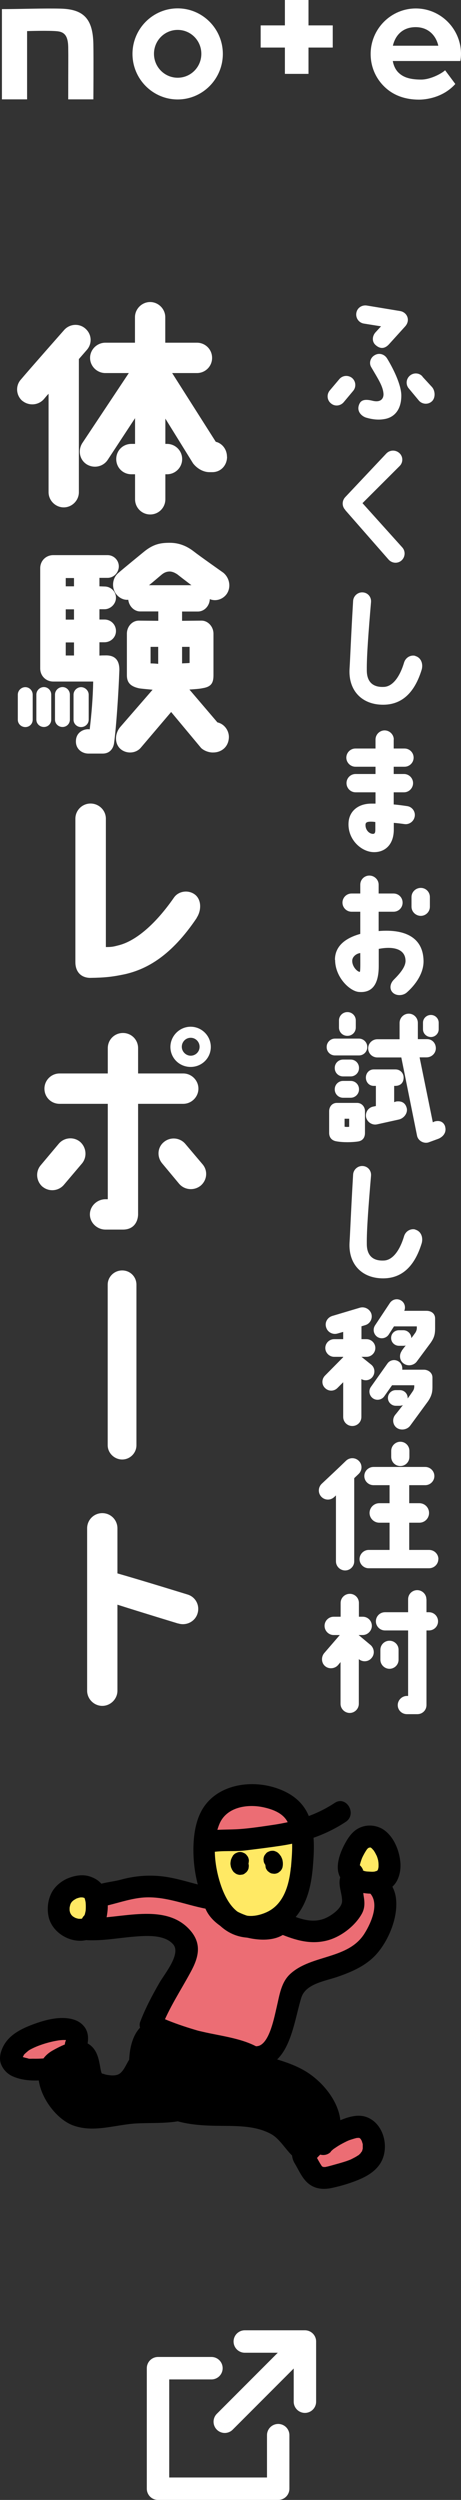
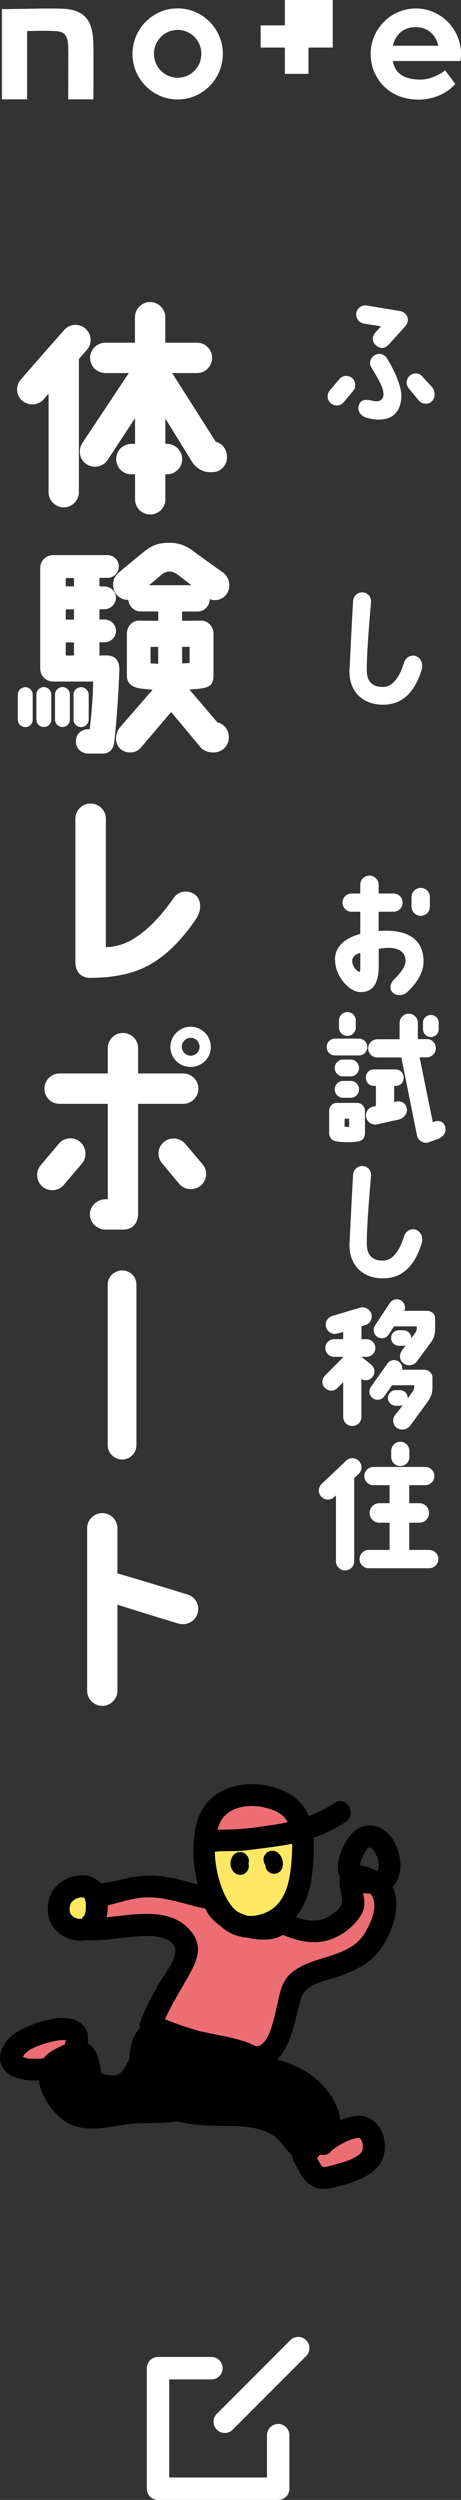
<svg xmlns="http://www.w3.org/2000/svg" id="_レイヤー_2" width="50.21" height="271.73" viewBox="0 0 50.21 271.73">
  <rect x="0" y="0" width="50.21" height="271.73" fill="#333333" stroke="none" />
  <defs>
    <style>.cls-1,.cls-2,.cls-3,.cls-4{stroke-width:0px;}.cls-2{fill:#ec6d74;}.cls-3{fill:#fff;}.cls-4{fill:#ffe964;}.cls-5{fill:none;stroke:#fff;stroke-linecap:round;stroke-linejoin:round;stroke-width:2.44px;}</style>
  </defs>
  <g id="_レイヤー_3">
    <path class="cls-3" d="m36.04,43.84c-.42-.34-.48-.96-.13-1.39l1.04-1.23c.34-.42.96-.48,1.39-.14.42.35.48.98.13,1.4l-1.03,1.23c-.35.42-.98.5-1.4.13Zm8.05-8.32l-1.75,1.93c-.46.48-.96.5-1.47.02-.39-.38-.32-.99.06-1.38l.57-.62-1.88-.3c-.54-.09-.9-.61-.81-1.15.09-.56.6-.89,1.14-.81l3.63.6c.54.09.92.57.83,1.11-.04.23-.15.42-.32.6Zm-2.32,7.3c-.05-.81-.53-1.54-1.33-2.9-.29-.46-.09-1.08.4-1.33.48-.27,1.05-.08,1.33.39.63,1.03,1.54,2.83,1.54,4.02,0,1.53-.76,2.4-1.9,2.56-.6.1-1.23.04-1.95-.17-.51-.17-1.07-.72-.72-1.48.22-.51.76-.52,1.47-.34.81.19,1.18-.2,1.16-.75Zm4.24-1.88l1.05,1.14c.36.42.38,1.2-.04,1.56-.4.36-1.04.31-1.39-.09l-1.09-1.31c-.36-.4-.33-1.03.09-1.4.41-.36,1.04-.33,1.39.09Z" />
-     <path class="cls-3" d="m37.62,55.44c-.39-.39-.39-.99-.03-1.39l4.5-4.77c.39-.39,1-.4,1.41-.03s.42,1,.04,1.39l-4.06,4.05,4.35,4.83c.36.42.3,1.05-.11,1.41-.42.36-1.05.3-1.41-.12l-4.71-5.37h.01Z" />
    <path class="cls-3" d="m45.22,71.3c.66.18.88.87.71,1.48-.62,2.02-1.79,3.79-4.14,3.82-2.36.03-3.85-1.53-3.72-3.88.1-1.65.13-2.97.39-7.4.03-.54.51-.97,1.05-.93.56.03.95.51.9,1.06-.27,3.17-.48,5.89-.46,7.41,0,1.35.76,1.88,1.92,1.8.79-.06,1.6-.87,2.13-2.61.19-.66.81-.88,1.23-.76Z" />
-     <path class="cls-3" d="m42.88,80.38v.98h1.18c.54,0,.99.44.99.99s-.45.99-.99.99h-1.18v.79h1.12c.55,0,.99.45.99.99s-.44,1-.99,1h-1.12v1.32c.45.04.93.1,1.46.18.54.07.92.58.83,1.12-.09.54-.6.92-1.14.83-.42-.06-.78-.1-1.14-.13v.76c-.01,1.64-1,2.49-2.28,2.42-1.32-.08-2.74-1.4-2.65-3.17.06-1.26,1.02-2.08,2.43-2.1h.51v-1.23h-2.17c-.55,0-.99-.45-.99-1s.44-.99.99-.99h2.17v-.79h-2.19c-.54,0-.99-.45-.99-.99s.45-.99.99-.99h2.19v-.98c0-.54.45-.99.99-.99s1,.45,1,.99Zm-2,8.97c-.18-.03-.31-.04-.5-.04-.39,0-.57.09-.57.33-.03.52.36,1,.83,1,.18-.02.24-.13.24-.45v-.84Z" />
    <path class="cls-3" d="m36.48,104.33c0-1.38.97-2.32,2.76-2.82v-2.41h-.95c-.55,0-.99-.45-.99-.99s.44-.99.99-.99h.95v-.96c0-.56.45-.99.99-.99s1.01.44,1.01.99v.96h1.62c.56,0,.99.44.99.99s-.43.99-.99.99h-1.62v2.1c2.91-.24,4.83.72,4.89,3.21.04,1.4-.93,2.69-1.84,3.48-.42.36-1.17.38-1.54-.03-.33-.34-.3-.94.16-1.39.69-.69,1.25-1.38,1.26-2.01,0-1.33-1.35-1.63-2.92-1.32v1.86c0,2-.72,2.94-2.16,2.82-.98-.07-2.59-1.59-2.59-3.48Zm1.89,0c-.08.68.53,1.29.81,1.31.09.02.06-1.12.06-2.05-.51.07-.84.45-.87.75Zm6.45-5.77v-1.06c0-.54.45-.99,1.01-.99s.99.45.99.99v1.06c0,.55-.45.99-.99.99s-1.01-.44-1.01-.99Z" />
    <path class="cls-3" d="m36.48,112.89h2.62c.49,0,.9.41.9.9v.03c0,.5-.41.9-.9.9h-2.62c-.5,0-.9-.4-.9-.9v-.03c0-.49.41-.9.9-.9Zm-.63,10.26v-2.37c0-.46.3-.9.84-.9h2.21c.46,0,.85.38.85.9v2.37c0,.5-.25.84-.74.92-.63.1-1.68.12-2.4-.02-.5-.09-.76-.44-.76-.9Zm3.25-7.05c0,.5-.41.9-.9.9h-.84c-.5,0-.9-.4-.9-.9v-.03c0-.5.41-.9.9-.9h.84c.5,0,.9.4.9.9v.03Zm0,2.29v.03c0,.49-.41.9-.9.9h-.84c-.5,0-.9-.41-.9-.9v-.03c0-.5.41-.9.9-.9h.84c.5,0,.9.4.9.9Zm-1.28-5.8c-.5,0-.9-.4-.9-.9v-.78c0-.49.41-.9.9-.9h.03c.5,0,.9.41.9.9v.78c0,.5-.4.9-.9.9h-.03Zm-.29,9.88c.2.03.29.03.5.01v-.88h-.5v.87Zm5.4-4.44v1.77s.22-.08.27-.08c.67-.07,1,.27,1.11.77.1.54-.35,1.09-.89,1.2l-2.35.52c-.54.12-1.08-.24-1.2-.78-.1-.54.25-1.05.78-1.15l.29-.06v-2.19h-.24c-.5,0-.85-.41-.85-.9s.36-.89.85-.89h2.38c.5,0,.88.39.88.89s-.28.88-.88.9h-.15Zm5.56,4.47c.13.51-.12,1-.72,1.27l-1.12.41c-.56.15-1.14-.23-1.23-.75l-1.71-8.49h-2.61c-.56,0-1-.44-1-.99s.45-.99,1-.99h2.42v-1.79c.01-.54.45-.99,1-.99s.99.45.99,1v1.77h1.02c.54,0,.94.44.94.99s-.46.99-1.02.99h-.75l1.44,7.06.19-.09c.63-.18,1.04.12,1.16.58Zm-.71-11.34v.72c0,.47-.39.84-.85.84s-.86-.37-.86-.84v-.72c0-.47.39-.84.86-.84s.85.38.85.84Z" />
    <path class="cls-3" d="m45.22,133.65c.66.18.88.87.71,1.48-.62,2.02-1.79,3.79-4.14,3.82-2.36.03-3.85-1.53-3.72-3.88.1-1.65.13-2.97.39-7.4.03-.54.51-.97,1.05-.93.56.03.95.51.9,1.06-.27,3.17-.48,5.89-.46,7.41,0,1.35.76,1.88,1.92,1.8.79-.06,1.6-.87,2.13-2.61.19-.66.81-.88,1.23-.76Z" />
    <path class="cls-3" d="m37.38,154.02v-3.78l-.63.63c-.38.38-.97.38-1.35,0-.38-.36-.38-.97,0-1.35l1.98-2v-.04h-.99c-.52,0-.96-.44-.96-.96s.43-.96.96-.96h.99v-.79l-.63.18c-.52.15-1.08-.15-1.23-.68-.17-.52.13-1.06.66-1.23l3.02-.9c.52-.15,1.08.15,1.25.67.15.53-.15,1.08-.68,1.23l-.4.12v1.4h.55c.53,0,.96.44.96.96s-.43.96-.96.96h-.55l1.06.85c.41.33.46.93.13,1.35-.28.36-.79.45-1.2.22v4.11c0,.56-.44.99-.99.99s-.99-.44-.99-.99Zm5.67-.24c.29-.35.55-.69.83-1.05-.11.04-.21.06-.32.07h-.46c-.46,0-.85-.39-.85-.85s.38-.85.84-.85h.46c.48,0,.85.38.85.85v.06c.2-.27.39-.54.57-.81.09-.13.15-.3.15-.48v-.15h-2.42l-.84,1.19c-.27.4-.83.51-1.23.24-.41-.28-.52-.84-.24-1.24l1.8-2.54c.27-.4.82-.51,1.23-.23.3.2.43.56.39.89h2.37c.42,0,.92.3.92.85v.96c0,.46-.01.93-.48,1.62l-1.95,2.66c-.33.44-1.02.55-1.47.22-.44-.33-.5-.99-.15-1.41Zm.71-6.97c.09-.12.24-.33.43-.56-.09.02-.17.03-.25.03h-.48c-.48,0-.86-.37-.86-.84-.01-.48.38-.85.84-.85h.5c.46,0,.84.38.86.84,0,.01-.02.03-.02.04.18-.21.33-.44.47-.63.09-.15.15-.32.15-.48v-.19h-2.49l-.58.9c-.28.41-.84.51-1.24.24-.41-.29-.51-.84-.24-1.25l1.62-2.44c.29-.42.84-.52,1.25-.24.36.24.48.71.31,1.1h2.43c.48,0,.93.27.93.84v1.05c0,.69-.11,1.04-.48,1.58l-1.5,2.02c-.31.45-1,.57-1.44.24-.45-.31-.53-.94-.2-1.39Z" />
    <path class="cls-3" d="m34.99,162.68c-.38-.41-.34-1.04.06-1.41.7-.66,1.8-1.68,2.62-2.48.39-.39,1.02-.39,1.41,0,.39.38.39,1.01,0,1.4-.15.15-.33.31-.5.48v9.04c0,.55-.45.99-.99.99s-1-.44-1-.99v-7.17c-.06.06-.14.14-.2.19-.41.38-1.04.35-1.41-.06Zm12.75,6.79c0,.54-.45.99-1.01.99h-6.58c-.54,0-.99-.45-.99-.99s.45-1,.99-1h2.28v-2.96h-1.12c-.58,0-1.06-.48-1.06-1.06s.48-1.06,1.06-1.06h1.12v-1.96h-1.75c-.55,0-1-.44-1-.99s.45-.99,1-.99h5.64c.54,0,.99.45.99.99s-.45.99-.99.99h-1.75v1.96h1.1c.6,0,1.06.48,1.06,1.06s-.46,1.06-1.06,1.06h-1.1v2.96h2.17c.56,0,1.01.45,1.01,1Zm-4.14-12.76c.56,0,.99.45.99.99v.66c0,.54-.43.99-.99.99s-.99-.45-.99-.99v-.66c0-.54.45-.99.99-.99Z" />
-     <path class="cls-3" d="m37.09,185.2v-4.54l-.25.3c-.34.42-1,.5-1.42.15-.42-.34-.46-.99-.12-1.41l1.71-1.98h-.67c-.54,0-.99-.45-.99-1s.45-.99.99-.99h.76v-1.5c0-.55.45-.99,1-.99s.99.44.99.99v1.5h.42c.56,0,.99.45.99.99s-.46,1-1,1h-.44l1.33,1.11c.39.38.44,1,.06,1.41-.34.4-.96.44-1.37.1v4.86c0,.54-.45.99-.99.99s-1-.45-1-.99Zm9.36-11.37v1.41h.27c.55,0,.99.44.99.99s-.44.99-.99.99h-.27v8.11c0,.56-.44.99-.99.99h-1.14c-.56,0-1-.44-1-.98s.45-1,1-1h.13v-7.12h-2.52c-.55,0-.99-.45-.99-.99s.43-.99.99-.99h2.52v-1.41c0-.56.45-.99.99-.99s1,.44,1,.99Zm-3.04,5.5v1.08c0,.54-.45.98-.99.98s-.99-.45-.99-.99v-1.08c0-.54.45-.99,1-.98.54,0,.99.45.98.99Z" />
    <path class="cls-3" d="m2.44,43.58c-.7-.6-.77-1.65-.17-2.32.9-1.07,4.7-5.37,4.7-5.37.6-.7,1.65-.77,2.32-.18.7.6.78,1.62.17,2.32l-.87,1v14.47c0,.9-.75,1.65-1.65,1.65s-1.65-.75-1.65-1.65v-10.7c-.17.17-.33.37-.5.57-.6.7-1.65.77-2.35.2Zm22.29,6.07c0,.92-.67,1.67-1.6,1.67h-.33c-.62,0-1.3-.35-1.77-.95l-3.02-4.87v2.75h.18c.92,0,1.65.75,1.65,1.65s-.73,1.65-1.65,1.65h-.18v2.72c0,.9-.72,1.65-1.65,1.65s-1.65-.75-1.65-1.65v-2.72h-.4c-.92,0-1.65-.72-1.65-1.65s.73-1.65,1.65-1.65h.4v-2.8l-2.97,4.52c-.5.77-1.52.98-2.3.5-.78-.5-.97-1.52-.48-2.3l5.07-7.62h-2.55c-.92,0-1.67-.75-1.67-1.65s.75-1.65,1.67-1.65h3.22v-2.77c0-.9.75-1.65,1.65-1.65s1.65.75,1.65,1.65v2.77h3.45c.9,0,1.65.72,1.65,1.65s-.75,1.65-1.65,1.65h-2.7l4.75,7.47c.72.17,1.22.85,1.22,1.62Z" />
    <path class="cls-3" d="m2.76,79.03c-.45,0-.82-.35-.82-.8v-2.72c0-.45.37-.82.82-.82s.8.38.8.82v2.72c0,.45-.35.8-.8.8Zm2.02-4.35c.45,0,.8.38.8.82v2.72c0,.45-.35.8-.8.8s-.82-.35-.82-.8v-2.72c0-.45.38-.82.82-.82Zm6.05-11.85v.9l.55.02c.7,0,1.25.55,1.25,1.22s-.58,1.25-1.25,1.25h-.55v1.12h.55c.7,0,1.25.55,1.25,1.25s-.58,1.22-1.25,1.22h-.55v1.45c.22-.02.45-.02.62-.02.75-.03,1.57.22,1.55,1.6-.08,2.3-.33,6.15-.58,7.95-.08.55-.45,1.15-1.3,1.12h-1.55c-.7-.03-1.35-.55-1.3-1.4.03-.85.73-1.25,1.35-1.25l.15.02c.2-1.65.35-3.45.38-5.2h-4.35c-.8,0-1.42-.62-1.42-1.42v-10.9c0-.8.62-1.42,1.42-1.42h5.92c.67,0,1.22.55,1.22,1.22s-.55,1.25-1.22,1.25h-.9Zm-4.02,11.85c.45,0,.8.38.8.82v2.72c0,.45-.35.8-.8.8s-.82-.35-.82-.8v-2.72c0-.45.38-.82.82-.82Zm1.25-11.85h-.9v.9h.9v-.9Zm0,3.4h-.9v1.12h.9v-1.12Zm0,3.6h-.9v1.42h.9v-1.42Zm.77,9.2c-.45,0-.82-.35-.82-.8v-2.72c0-.45.38-.82.82-.82s.83.38.83.82v2.72c0,.45-.38.8-.83.8Zm11-12.57v1.02s2.07-.02,2.12-.02c.7,0,1.3.65,1.3,1.42v4.52c0,.8-.22,1.25-1.17,1.4-.35.08-1.02.12-1.45.15l3.05,3.57c.7.15,1.25.82,1.25,1.6-.03,1.1-.85,1.67-1.7,1.67-.32.02-.9-.1-1.32-.48l-3.27-3.92-3.32,3.9c-.57.65-1.65.67-2.27.05-.6-.62-.52-1.65.05-2.32l3.52-4.05c-.5-.05-1.12-.1-1.45-.15-.95-.2-1.35-.62-1.35-1.42v-4.52c0-.77.57-1.42,1.3-1.42.05,0,2.12.02,2.12.02v-1.02h-1.97c-.67,0-1.22-.58-1.3-1.27-.47.05-.97-.17-1.32-.62-.53-.7-.42-1.75.25-2.3.55-.48,2.72-2.25,2.72-2.25,1.08-.9,1.88-1.02,2.88-1.02s1.85.35,2.62.95c.5.4,3.2,2.3,3.2,2.3.67.55.88,1.55.38,2.3-.42.6-1.2.85-1.85.57-.03.75-.6,1.35-1.3,1.35h-1.7Zm1.02-2.85c-.62-.47-1.27-.97-1.52-1.17-.25-.17-.55-.32-.85-.32-.33,0-.6.12-.85.32-.4.33-.9.77-1.4,1.17h4.62Zm-3.62,6.7h-.83v1.8c.23,0,.6.02.83.05v-1.85Zm2.6,0v1.8c.2-.02.6-.02.82-.05v-1.75h-.82Z" />
    <path class="cls-3" d="m21.43,99.77c-2.77,4.12-5.42,5.57-7.82,6.12-1.3.27-2.1.38-3.85.4-1.07-.05-1.55-.8-1.55-1.7v-15.6c0-.92.75-1.65,1.65-1.65s1.67.72,1.67,1.65v13.95c.67,0,.85-.05,1.35-.18,1.67-.4,3.82-1.97,6.07-5.2.52-.75,1.65-.87,2.35-.27.67.6.62,1.72.12,2.47Z" />
    <path class="cls-3" d="m4.64,129c-.7-.6-.8-1.65-.2-2.35l1.95-2.32c.58-.7,1.62-.8,2.32-.23.7.6.8,1.65.23,2.35l-1.97,2.32c-.58.7-1.62.8-2.32.23Zm.2-10.67c0-.9.73-1.65,1.65-1.65h5.25v-2.75c0-.92.73-1.65,1.65-1.65s1.65.73,1.65,1.65v2.75h4.92c.9,0,1.65.75,1.65,1.65s-.75,1.65-1.65,1.65h-4.92v12.05c-.03.75-.45,1.62-1.65,1.62h-1.9c-.9,0-1.7-.73-1.7-1.65s.8-1.65,1.7-1.65h.25v-10.37h-5.25c-.92,0-1.65-.72-1.65-1.65Zm17.22,8.22c.6.7.5,1.72-.2,2.32-.7.57-1.75.5-2.35-.2l-1.85-2.22c-.58-.7-.52-1.72.17-2.3.7-.6,1.75-.52,2.35.18l1.88,2.22Zm.9-12.75c0,1.2-.97,2.17-2.2,2.17s-2.2-.97-2.2-2.17,1-2.2,2.2-2.2,2.2.98,2.2,2.2Zm-1.22-.02c0-.52-.42-.98-.97-.98s-.97.45-.97.98.45.97.97.97.97-.42.97-.97Z" />
    <path class="cls-3" d="m14.86,157.09c0,.85-.7,1.55-1.55,1.55s-1.58-.7-1.58-1.55v-17.45c0-.85.7-1.55,1.58-1.55s1.55.7,1.55,1.55v17.45Z" />
    <path class="cls-3" d="m19.41,176.47s-4.12-1.25-6.62-2.05v9.35c0,.9-.75,1.65-1.65,1.65s-1.65-.75-1.65-1.65v-17.65c0-.9.72-1.65,1.65-1.65s1.65.75,1.65,1.65v4.9c2.7.77,7.65,2.3,7.65,2.3.88.27,1.35,1.2,1.07,2.07-.27.87-1.22,1.35-2.1,1.07Z" />
    <path class="cls-2" d="m8.27,222.26c1.08-3.16-4.86-1.13-5.9-.33-.87.67-1.85,1.99-.51,2.67.99.5,3.2.41,4.27.07,1.33-.42,2.58-1.26,2.14-2.42Z" />
    <path class="cls-1" d="m9.42,222.58c.23-.7.27-1.54-.16-2.18-.47-.68-1.19-.95-1.98-1.03-1.24-.13-2.59.26-3.74.69-1.3.49-2.63,1.16-3.25,2.5-.25.55-.4,1.17-.19,1.76s.68,1.1,1.27,1.36c.93.42,1.99.5,3,.45,1.18-.05,2.31-.28,3.36-.84,1.21-.65,2.19-1.93,1.69-3.35-.2-.59-.83-1.04-1.47-.83-.58.19-1.05.84-.83,1.47,0,.02.08.24.07.24,0,0-.03-.27-.02-.08,0,.04,0,.18,0,0,0-.17,0-.06,0-.01-.03.09-.06.07.01,0,.09-.08.04-.06,0,0-.04.06-.07.2-.03.07.03-.1.05-.06,0,0-.03.03-.06.06-.09.09s-.22.21-.11.1-.13.09-.17.11c-.09.06-.19.11-.29.16s-.2.1-.31.15c.19-.09,0,0-.08.03-.18.06-.36.12-.54.17-.16.04-.32.07-.48.1-.02,0-.1.03-.12.02,0,0,.25-.03.11-.02-.1,0-.2.02-.3.03-.4.03-.8.04-1.21.03-.14,0-.44.03-.56-.04,0,0,.25.04.11.01-.04,0-.08-.01-.12-.02-.1-.02-.2-.04-.3-.07-.07-.02-.14-.04-.21-.06-.24-.08.02-.03.04.02,0-.03-.33-.16-.17-.08s-.01-.01,0-.01l-.05-.05.1.13s-.08-.12-.07-.12c0,0,.1.24.07.13s.02.16.02.16c0-.02,0-.08,0-.1,0-.12-.03.16-.02.15.01-.02.03-.12.03-.13.03-.17-.12.21,0-.01.04-.07.07-.13.11-.2.02-.03.04-.06.06-.1.12-.19-.04.05-.04.05-.01-.08.32-.35.38-.4s.12-.1.17-.15c.16-.15-.16.1-.08.06.06-.03.12-.08.18-.12.16-.09.32-.17.49-.25.09-.04.19-.08.29-.13-.09.04-.28.11-.09.04.06-.02.12-.05.17-.07.49-.19.99-.35,1.5-.47.25-.06.5-.11.75-.15.1-.02.34-.02-.06,0,.06,0,.11-.01.17-.02.12-.01.25-.02.37-.03s.25,0,.37,0c.05,0,.11.02.16.01-.13,0-.32-.06-.1,0,.09.02.18.06.27.08-.35-.07-.23-.12-.12-.04.16.12-.13-.13-.11-.09,0,.01.08.09.1.1.03.01-.2-.28-.1-.11.13.19-.11-.24-.05-.12.02.05.04.25.01,0s-.01-.03-.01.03c0,.2-.01.01.02-.1-.05.14-.06.3-.11.44-.2.59.23,1.33.83,1.47.66.15,1.26-.2,1.47-.83Z" />
    <path class="cls-2" d="m35.17,233.03c.75-.81,3.08-2.1,4.23-1.83,1.27.29,1.65,2.31.97,3.36-.77,1.17-2.81,1.63-4.06,1.98-1.75.49-2.07.02-2.88-1.5-.4-.74-.73-.81-.17-1.58.48-.66,1.6-1.16,1.92-.42Z" />
    <path class="cls-1" d="m36.01,233.88c.09-.1.19-.19.29-.27.01-.01.11-.1.12-.09,0,0-.22.16.01,0,.27-.19.55-.37.84-.52.17-.09.34-.18.51-.26.06-.03.12-.05.17-.08-.27.12.02,0,.06-.02.09-.04.91-.3.92-.26,0,0-.3.02-.01,0,.07,0,.15,0,.21,0,.2-.03-.2.06-.12-.02.03-.03.19.08.21.05-.02.03-.26-.13-.05-.01s-.05.01-.03-.04c0,0,.15.15.16.16.17.17-.11-.2,0,0,.03.07.08.14.11.2.13.23-.06-.25,0,.01.01.05.13.37.1.39.01,0-.01-.28,0-.03,0,.07,0,.14,0,.21,0,.08,0,.16,0,.24-.01.27.07-.25,0,0-.02.08-.04.15-.06.23-.08.27-.03,0,0,0,.04,0-.35.46-.07.16-.1.11-.2.21-.31.31-.21.2.21-.12-.05.03-.08.05-.16.1-.24.15-.17.1-.34.18-.51.27-.04.02-.21.09.02,0-.09.04-.18.07-.28.11-.33.13-.68.23-1.02.33-.31.09-.62.17-.93.26-.16.04-.32.09-.48.12-.07.01-.2.06-.27.05.17-.02.21-.03.12-.02-.04,0-.08,0-.11,0-.07,0-.14,0-.21,0-.22.02.22.07.1.01-.02,0-.12-.04-.14-.04.18-.06.23.16.08.02-.23-.2.17.21-.04-.03-.02-.02-.13-.11-.13-.14,0,.07.15.21.02.01-.22-.33-.4-.69-.6-1.03-.09-.16-.18-.32-.29-.47s.02.07.03.1c-.08-.25.01.55,0,.25l-.05.13s.05-.09.08-.14c.03-.05.07-.1.11-.15-.1.13-.11.14-.02.04.04-.03.27-.23.03-.05.07-.05.15-.09.23-.15.22-.16-.22.04.03-.02.18-.05.16-.03,0-.02.26-.01-.27-.09-.04-.01-.11-.03-.21-.08-.3-.16-.11-.15-.13-.17-.06-.05.28.56,1.11.76,1.63.43.57-.37.73-1.03.43-1.63-.6-1.21-2.15-1.12-3.11-.44-1.02.72-1.72,1.97-1,3.15.43.71.78,1.57,1.42,2.13.8.7,1.77.74,2.76.51.85-.19,1.71-.44,2.52-.76,1-.39,1.98-.91,2.59-1.83,1.09-1.66.46-4.39-1.48-5.09-1.03-.37-2.2.06-3.15.48-.87.38-1.77.91-2.42,1.61-.43.45-.48,1.24,0,1.69s1.23.48,1.69,0Z" />
    <path class="cls-4" d="m32.76,199.86c.1.17.18.37.24.6.52,1.91-.75,4.63-1.71,6.21-1.14,1.87-3.35,2.45-5.4,1.84-1.93-.57-2.66-2.24-3.19-4.05-.37-1.24-.11-2.29-.03-3.53.03-.4-.29-1.11,0-1.46.32-.39,1.95-.52,2.47-.61,1.52-.25,3.23-.03,4.78,0,1.13.02,2.27-.02,2.85.98Z" />
    <path class="cls-2" d="m22.93,199.54s.06.05.09.08c.36.26,1.66-.16,2.08-.18,1.01-.06,2.03,0,3.03-.18,1.69-.3,3.44-.6,4.97-1.29.2-1.12-2.26-2.31-3.18-2.64-1.24-.45-2.7-.98-4-.47-1.13.45-1.97,1.31-2.51,2.39-.26.52-.98,1.76-.48,2.3Z" />
    <path class="cls-2" d="m30.73,209.01c1.49.63,2.72,1.18,4.47.79,1.16-.25,1.85-.87,2.66-1.73.9-.94.69-1.12.46-2.32-.15-.76-.41-1.75.46-1.85.8-.09,2.39.75,2.8,1.42.84,1.35.21,3.13-.35,4.47-1.44,3.43-4.26,3.53-7.28,4.8-1.74.73-2.03,1.09-2.41,2.81s-1,4.51-2.37,5.79c-1.13,1.06-4.65-.47-6.09-.8-2.23-.51-4.64-1.33-6.65-2.31.77-2.12,2.03-3.96,3.1-5.96.6-1.12,1.32-2.08.6-3.13-.53-.78-1.11-1.19-2-1.45-2.84-.84-5.68.31-8.56.13-.45-.94-.08-1.81.42-2.84.33-.67.28-.64,1.12-.82.66-.14,1.36-.28,1.98-.46,1.41-.42,2.38-.61,3.93-.51,2.16.15,4.19,1.08,6.31,1.35.03,2.41,6.48,4.55,7.45,2.19.36.09-.15.16-.06.42Z" />
    <path class="cls-1" d="m30.12,210.04c1.75.74,3.47,1.36,5.39.91,1.52-.35,3.12-1.55,3.89-2.92.35-.62.33-1.24.21-1.93-.04-.22-.09-.98-.23-1.1l-.02-.14-.4.23c.05.1.64.22.76.27,1.88.93.84,3.44-.03,4.82-1.79,2.82-5.78,2.26-8.08,4.38-1,.92-1.17,2.32-1.47,3.58-.26,1.09-.75,3.76-1.89,4.21-.58.23-1.59-.15-2.15-.3-.78-.21-1.53-.48-2.31-.7-2.32-.64-4.58-1.25-6.76-2.29l.55,1.35c.81-2.13,2.1-4.05,3.18-6.05.85-1.55,1.25-3.01.01-4.48-2.71-3.2-7.68-1.25-11.2-1.4l1.15.88c-.29-.82.12-1.3.36-2.04.18-.56.14-.05-.19-.02.17-.02.36-.09.53-.12,1.24-.28,2.48-.71,3.73-.88,2.71-.38,5.23.88,7.86,1.27l-.88-1.15c.16,2.19,2.36,3.45,4.25,4.04,1.76.55,4.46.73,5.42-1.24l-1.63.43.13.07-.43-1.63c-.14.19-.3.54-.35.95-.16,1.53,2.23,1.51,2.39,0l.02-.16-.35.84c.13-.13.24-.28.35-.43.37-.5.1-1.36-.43-1.63l-.13-.07c-.54-.28-1.34-.17-1.63.43-.65,1.34-5.13-.25-5.23-1.59-.04-.47-.34-1.07-.88-1.15-1.85-.27-3.61-.96-5.45-1.26-1.7-.27-3.36-.16-5.02.29-1.2.33-3.09.35-3.9,1.4-.89,1.16-1.35,2.91-.86,4.3.19.52.59.85,1.15.88,1.67.07,3.3-.24,4.97-.38,1.31-.11,3.38-.28,4.34.83.89,1.03-.93,3.2-1.49,4.17-.8,1.39-1.54,2.78-2.11,4.28-.17.45.11,1.14.55,1.35,2.24,1.06,4.54,1.8,6.93,2.43,1.55.4,3.04,1.03,4.65,1.18,4.13.39,4.53-4.74,5.43-7.62.47-1.51,2.61-1.8,3.94-2.26,1.65-.57,3.26-1.27,4.4-2.65,1.26-1.52,2.23-3.95,1.96-5.94-.25-1.86-1.87-3.15-3.67-3.48-.89-.16-1.86.08-2.28.96-.47.99.08,1.87.09,2.86.01.81-1.27,1.7-2.03,1.96-1.35.47-2.69-.05-3.92-.57-1.4-.59-2.61,1.46-1.2,2.06Z" />
    <path class="cls-1" d="m31.68,202.97c-.19,1.92-.77,4.03-2.65,4.88-.93.42-2.13.63-3.02.04s-1.47-1.68-1.84-2.66c-.77-2.07-1.15-4.88-.27-6.98.77-1.84,3.05-2.2,4.83-1.8,1.04.23,2.19.67,2.65,1.71.64,1.43.43,3.32.31,4.82-.05.64.59,1.19,1.19,1.19.69,0,1.14-.55,1.19-1.19.15-1.78.26-3.79-.4-5.49-.62-1.6-1.89-2.55-3.47-3.1-2.67-.94-6.19-.52-7.93,1.92-.89,1.25-1.16,2.89-1.2,4.39-.04,1.58.17,3.23.65,4.74s1.21,2.96,2.37,3.98c1.36,1.19,3.01,1.43,4.74,1.02,1.64-.39,3.04-1.4,3.92-2.83s1.17-3.02,1.32-4.62c.06-.64-.59-1.19-1.19-1.19-.7,0-1.13.55-1.19,1.19Z" />
    <path class="cls-1" d="m22.99,201.34c1.23-.23,2.51-.06,3.75-.21,1.31-.16,2.62-.32,3.93-.52,2.49-.38,4.86-1.18,6.98-2.58,1.28-.84.08-2.91-1.2-2.06-2.05,1.35-4.27,2.02-6.67,2.38-1.21.18-2.45.37-3.67.46s-2.49,0-3.74.23c-1.51.28-.87,2.58.63,2.3h0Z" />
    <path class="cls-1" d="m29,202.82s.06.05.08.08l-.15-.19s.05.07.07.11l-.1-.23s.03.1.04.15l-.03-.25c0,.07,0,.13,0,.2l.03-.25s0,.02,0,.03c-.04.13-.05.25-.02.38,0,.13.04.25.11.35.06.11.14.2.25.27.09.08.2.14.32.17l.25.03c.17,0,.33-.04.48-.13l.19-.15c.12-.12.2-.26.25-.42.02-.11.04-.23.04-.34,0-.03,0-.06,0-.09,0-.11-.02-.22-.04-.33,0-.03-.01-.06-.02-.08,0-.01,0-.02-.01-.04-.03-.09-.07-.17-.11-.26-.01-.02-.02-.05-.04-.07,0-.01-.02-.02-.02-.03-.05-.07-.11-.15-.17-.22-.02-.02-.04-.04-.06-.06-.09-.09-.19-.16-.31-.2-.11-.06-.24-.09-.37-.08-.13,0-.25.02-.37.08-.12.04-.22.1-.31.2l-.15.19c-.09.15-.13.31-.13.48l.03.25c.05.16.13.3.25.42h0Z" />
    <path class="cls-1" d="m25.34,201.77s-.03.05-.05.07c0,.01-.01.02-.02.04-.04.08-.08.17-.11.26,0,.02-.02.05-.02.08-.02.09-.03.19-.04.28,0,.01,0,.03,0,.04,0,.01,0,.02,0,.04,0,.09.02.19.04.28,0,.03,0,.05.02.08,0,.01,0,.03.01.04.03.09.07.17.11.25.01.03.03.05.05.08.06.11.14.2.25.27.09.08.2.14.32.17.13.04.25.05.38.02.13,0,.25-.04.35-.11l.19-.15c.12-.12.2-.26.25-.42l.03-.25c0-.17-.04-.33-.13-.48-.02-.03-.04-.07-.06-.11l.1.23s-.03-.08-.03-.12l.03.25s0-.07,0-.11l-.03.25s.02-.09.03-.13l-.1.23s.04-.08.07-.11c.07-.11.11-.23.11-.35.03-.13.02-.25-.02-.38-.03-.12-.09-.23-.17-.32-.07-.1-.16-.19-.27-.25l-.23-.1c-.17-.05-.34-.05-.51,0l-.23.1c-.14.08-.26.2-.34.34h0Z" />
-     <path class="cls-4" d="m38.16,203.61c-.69-.67.55-3.34,1.32-3.77,1.66-.93,2.76,1.21,2.9,2.53.16,1.58-.58,2.38-2.14,2.26-.5-.04-1.23-.09-1.59-.45-.26-.25-.17-.8-.49-.56Z" />
    <path class="cls-1" d="m39.01,202.76c-.1-.11.19.27.11.14-.1-.16.06.19.06.15,0-.03-.02-.07-.03-.1-.06-.18.02.33.02.13,0-.09,0-.18,0-.28.01-.2.01.07-.02.13.03-.05.02-.14.04-.19.05-.23.12-.45.2-.67.02-.06.05-.12.07-.18.03-.07-.13.28-.03.08.05-.12.11-.24.17-.35.11-.21.23-.41.36-.6.03-.04.06-.08.08-.11-.21.32-.13.17-.06.09.06-.07.13-.13.19-.19.11-.12-.18.12-.14.1.04-.01.08-.05.12-.07.03-.01.06-.03.09-.04.11-.06-.15.06-.14.06.07,0,.16-.05.22-.06.18-.05-.29.01-.1.01.06,0,.12,0,.18,0,.09,0-.19-.02-.19-.03,0,0,.06.01.07.02.05.02.11.04.17.05-.32-.07-.2-.09-.08-.03.04.02.09.05.13.08.21.13-.19-.17-.06-.04.04.04.09.08.13.13s.08.09.13.14c.13.14-.16-.23-.05-.07.07.11.15.22.21.33.06.11.11.22.17.33.04.07-.11-.28-.03-.08.03.07.05.14.08.21.04.11.07.23.1.34.03.1.02.26.07.35,0,.02-.03-.3-.03-.2,0,.03,0,.06,0,.09,0,.08.01.15.01.23,0,.13,0,.26-.01.39,0,.19.06-.31,0-.07-.01.05-.02.1-.03.15-.02.06-.04.11-.05.17-.05.16.15-.27.03-.09-.03.05-.06.09-.08.14-.08.14.2-.2.08-.1-.04.03-.08.08-.11.11-.15.15.22-.13.08-.06-.05.02-.1.06-.14.08-.17.1.18-.06.11-.04-.12.03-.23.07-.35.1-.24.05.25-.02.07,0-.08,0-.16,0-.24.01-.16,0-.31-.01-.47-.02-.07,0-.15-.01-.22-.02-.2-.02.1.01.12.02-.04,0-.09-.01-.14-.02-.08-.01-.16-.03-.23-.05-.05-.01-.34-.12-.14-.03.21.09-.05-.05-.08-.06.2.04.18.17.1.07,0,.01.18.24.09.11-.02-.04-.07-.14.02.04.09.2.02.04,0,0-.03-.09-.07-.18-.11-.27-.32-.75-1.23-1.11-1.94-.63-.52.35-.79,1.07-.43,1.63.33.51,1.08.8,1.63.43l.04-.03-1.44-.38s-.12-.33-.07-.17c.02.06.04.11.06.17.12.31.24.56.48.8.33.34.82.55,1.28.64.77.16,1.62.23,2.39.04.71-.18,1.37-.64,1.71-1.3s.44-1.41.35-2.15-.3-1.42-.65-2.07c-.33-.6-.84-1.2-1.47-1.5-.83-.39-1.78-.37-2.57.11-.52.32-.9.83-1.2,1.35-.68,1.17-1.47,3.14-.35,4.29.43.45,1.26.47,1.69,0s.46-1.21,0-1.69Z" />
    <path class="cls-4" d="m10.02,209.03c.71-.6.69-3.1-.03-3.65-1.19-.9-3.1.04-3.47,1.25-.92,2.98,2.86,3.97,3.5,2.4Z" />
    <path class="cls-1" d="m10.87,209.87c.58-.51.74-1.33.83-2.05.08-.65.04-1.33-.13-1.97-.08-.31-.2-.63-.38-.9-.32-.46-.73-.73-1.24-.93-.85-.34-1.8-.18-2.62.17-.71.31-1.39.89-1.73,1.58-.38.76-.48,1.62-.33,2.45.22,1.25,1.26,2.22,2.45,2.58.58.18,1.26.21,1.85.03.38-.11.69-.29.99-.54s.47-.59.63-.95c.11-.26.02-.68-.12-.92-.14-.25-.43-.48-.71-.55-.31-.07-.65-.05-.92.12l-.24.19c-.15.15-.25.32-.31.53v.02c.03-.09.07-.19.11-.28-.04.08-.08.16-.14.23l.19-.24c-.06.07-.12.13-.19.19l.24-.19c-.09.06-.18.12-.28.16l.28-.12c-.14.06-.28.09-.43.11l.32-.04c-.2.02-.39.02-.59,0l.32.04c-.22-.03-.43-.09-.63-.17l.28.12c-.2-.09-.38-.19-.55-.32l.24.19c-.15-.12-.28-.25-.4-.4l.19.24c-.11-.15-.2-.3-.27-.47l.12.28c-.07-.17-.12-.35-.14-.53l.04.32c-.03-.23-.03-.46,0-.69l-.04.32c.03-.23.09-.46.17-.67l-.12.28c.07-.16.16-.3.26-.44l-.19.24c.13-.17.28-.31.45-.44l-.24.19c.2-.15.41-.28.64-.37l-.28.12c.22-.09.44-.15.67-.18l-.32.04c.18-.02.36-.02.55,0l-.32-.04c.17.02.33.07.48.13l-.28-.12c.13.06.25.13.36.21l-.24-.19c.06.04.1.1.15.15l-.19-.24c.07.09.12.19.17.3l-.12-.28c.1.25.16.51.19.77l-.04-.32c.05.42.05.84,0,1.26l.04-.32c-.04.25-.09.5-.19.73l.12-.28c-.05.11-.11.22-.18.32l.19-.24s-.07.08-.11.12c-.47.41-.45,1.27,0,1.69.5.46,1.19.44,1.69,0Z" />
    <path class="cls-1" d="m26.65,224.01c2.82,1.08,5.94,1.27,7.9,3.82,1.17,1.52,1.86,2.96,1,4.71-.45.11-.95.36-1.33.66-.13.11-.55.72-.7.73-.65.05-1.88-1.88-2.42-2.34-2.81-2.35-6.92-1.4-10.3-1.9-2.64-.39-5.53-2.15-5.51-5.06,0-1.06.08-2.19.62-3.11.82-1.39,1.88-.37,3.25-.11,1.96.37,3.85.91,5.77,1.32.97.21,2.42.62,3.14,1.2" />
    <path class="cls-1" d="m26.33,225.16c1.79.67,3.76.97,5.45,1.89,1.57.85,3.59,2.97,2.74,4.9l.71-.55c-.62.18-1.24.45-1.74.87-.14.12-.3.25-.4.41-.01.02-.21.23-.21.24.05.09.78-.15.78-.21-.02-.23-.87-.97-1.03-1.17-.29-.36-.57-.69-.93-.98-2.09-1.66-4.79-1.82-7.36-1.87-2.33-.04-4.92,0-6.75-1.68-.96-.88-1.17-1.91-1.09-3.17.03-.39.08-1.55.48-1.78.2-.11.89.23,1.2.33,1.6.52,3.35.78,5,1.17,1.44.34,3.07.51,4.3,1.41s2.43-1.16,1.2-2.06c-1.82-1.33-4.52-1.57-6.66-2.08-1.1-.26-2.25-.42-3.33-.78-.88-.3-1.77-.64-2.68-.21-1.87.91-2.13,3.86-1.85,5.66.3,1.93,1.7,3.47,3.38,4.36,1.84.97,3.84,1.16,5.89,1.2s4.25-.1,6.08.89c1.39.75,2.08,2.89,3.72,3.13.97.15,1.2-.54,1.82-1.04.4-.32.97-.3,1.33-.67.43-.44.6-1.21.68-1.79.34-2.47-1.51-4.93-3.46-6.24s-4.44-1.68-6.64-2.5c-1.44-.54-2.06,1.77-.63,2.3h0Z" />
    <path class="cls-1" d="m21.42,228.59c-2.22,1.43-4.53.85-6.98,1.05-1.92.16-4.18.95-6.1.25-1.3-.47-2.36-1.99-2.72-3.32-.3-1.1-.47-1.92.42-2.48.5-.31,2.29-1.28,2.93-.95.93.48.61,2.34,1.23,3.03.57.63,2.29.72,3.01.48,1.35-.45,1.47-2.08,2.47-2.78,1.31-.92,3.45.46,4.41,1.32.77.69,1.97,3.16,1.32,3.41Z" />
    <path class="cls-1" d="m20.81,227.56c-1.48.9-3.09.84-4.76.84s-3.27.35-4.93.53c-1.51.16-2.84-.01-3.73-1.35-.37-.55-.59-1.13-.74-1.78-.04-.18-.15-.5-.07-.67-.04.11.18-.08.31-.15.42-.25.86-.47,1.32-.61.1-.03.54-.05.34-.11-.33-.11-.14,0-.07.28.3,1.21.37,2.41,1.65,3.01,1.05.49,2.5.61,3.59.18,1.32-.51,1.62-1.66,2.43-2.67.72-.89,2.37.34,2.99.86.38.32.62.72.85,1.16.12.22.23.45.31.69.04.11.05.26.11.37.02.09.02.09,0,0-.02.37.12.18.41-.58-1.33.76-.13,2.82,1.2,2.06,1.45-.82.53-2.85-.07-3.91-.73-1.3-1.89-2.24-3.24-2.85-1.65-.74-3.43-.67-4.55.88-.35.49-.57,1.15-1.01,1.56-.4.38-1.07.31-1.58.21-.13-.02-.28-.1-.41-.11l-.14-.08c.14.17.15.17.04,0-.1-.28-.13-.59-.19-.88-.14-.76-.34-1.53-.94-2.06-1.21-1.07-3.02-.16-4.2.5-3.4,1.92-.55,7.16,2.28,8.16,2.29.81,4.65-.14,6.96-.24,2.47-.11,4.83.17,7.04-1.18,1.31-.8.11-2.86-1.2-2.06Z" />
    <path class="cls-3" d="m6.65.94c-1.89-.05-4.53.05-6.44.05v9.81h2.74V3.38s2.44-.08,3.32.02c.83.09,1.13.61,1.16,1.68.02,1.22,0,1.85,0,5.72h2.74s.03-4.42,0-5.96c-.04-2.73-1-3.83-3.53-3.9Z" />
    <path class="cls-3" d="m19.35.91c-2.71,0-4.92,2.22-4.92,4.95s2.21,4.95,4.92,4.95,4.92-2.22,4.92-4.95S22.06.91,19.35.91Zm0,7.54c-1.42,0-2.58-1.16-2.58-2.6s1.15-2.6,2.58-2.6,2.58,1.16,2.58,2.6-1.15,2.6-2.58,2.6Z" />
    <path class="cls-3" d="m50.21,5.87c0-2.73-2.21-4.95-4.92-4.95s-4.92,2.22-4.92,4.95c0,1.6.73,2.98,1.88,3.89.8.63,1.91,1.07,3.39,1.07.72,0,2.6-.2,3.95-1.7l-1.11-1.49c-.47.42-1.66,1.01-2.6,1.01-1.19,0-1.92-.23-2.44-.72-.32-.29-.56-.74-.66-1.3h7.36c.04-.25.07-.49.07-.75Zm-7.42-.9c.27-1.16,1.09-2.02,2.48-2.02s2.22.92,2.47,2.02h-4.95Z" />
-     <path class="cls-3" d="m33.6,0h-2.57v2.76h-2.64v2.41h2.64v2.86h2.57v-2.86h2.64v-2.41h-2.64V0Z" />
+     <path class="cls-3" d="m33.6,0h-2.57v2.76h-2.64v2.41h2.64v2.86h2.57v-2.86h2.64v-2.41V0Z" />
    <g id="icon_data">
-       <polyline class="cls-5" points="26.66 254.51 33.21 254.51 33.21 261.05" />
      <polyline class="cls-5" points="30.3 264.69 30.3 270.51 17.21 270.51 17.21 257.41 23.03 257.41" />
      <line class="cls-5" x1="24.48" y1="263.23" x2="32.48" y2="255.23" />
    </g>
  </g>
</svg>